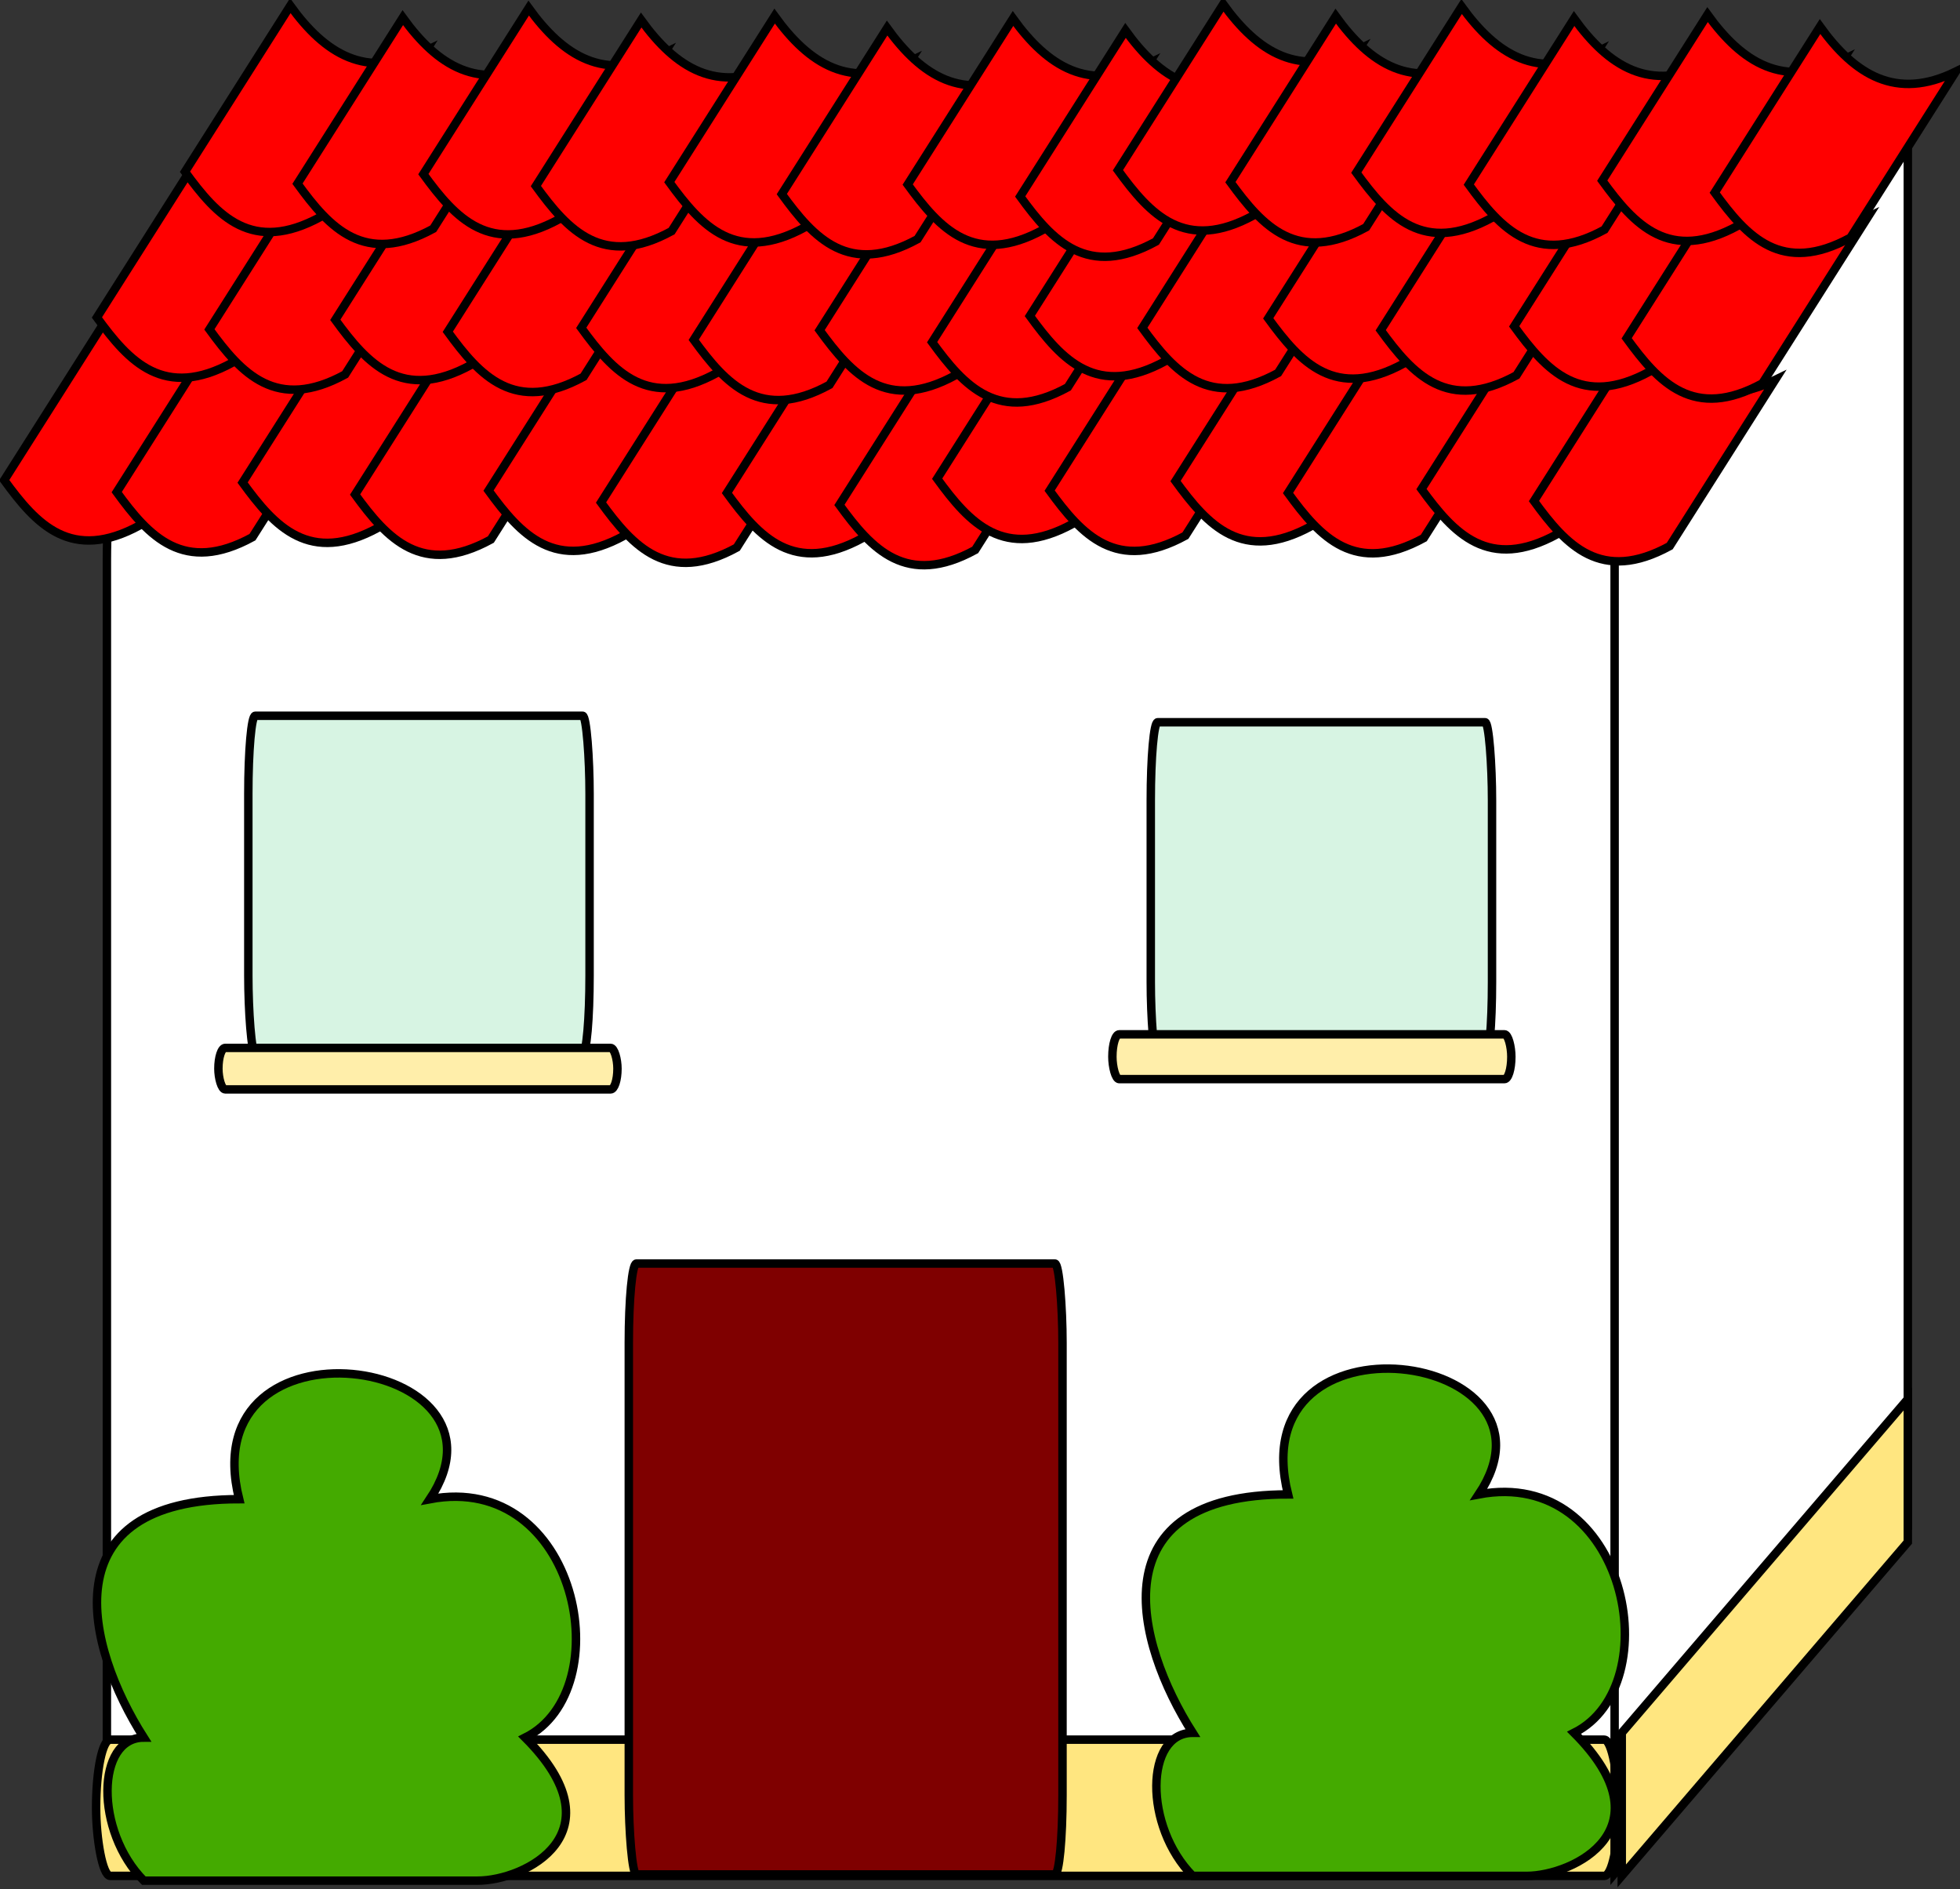
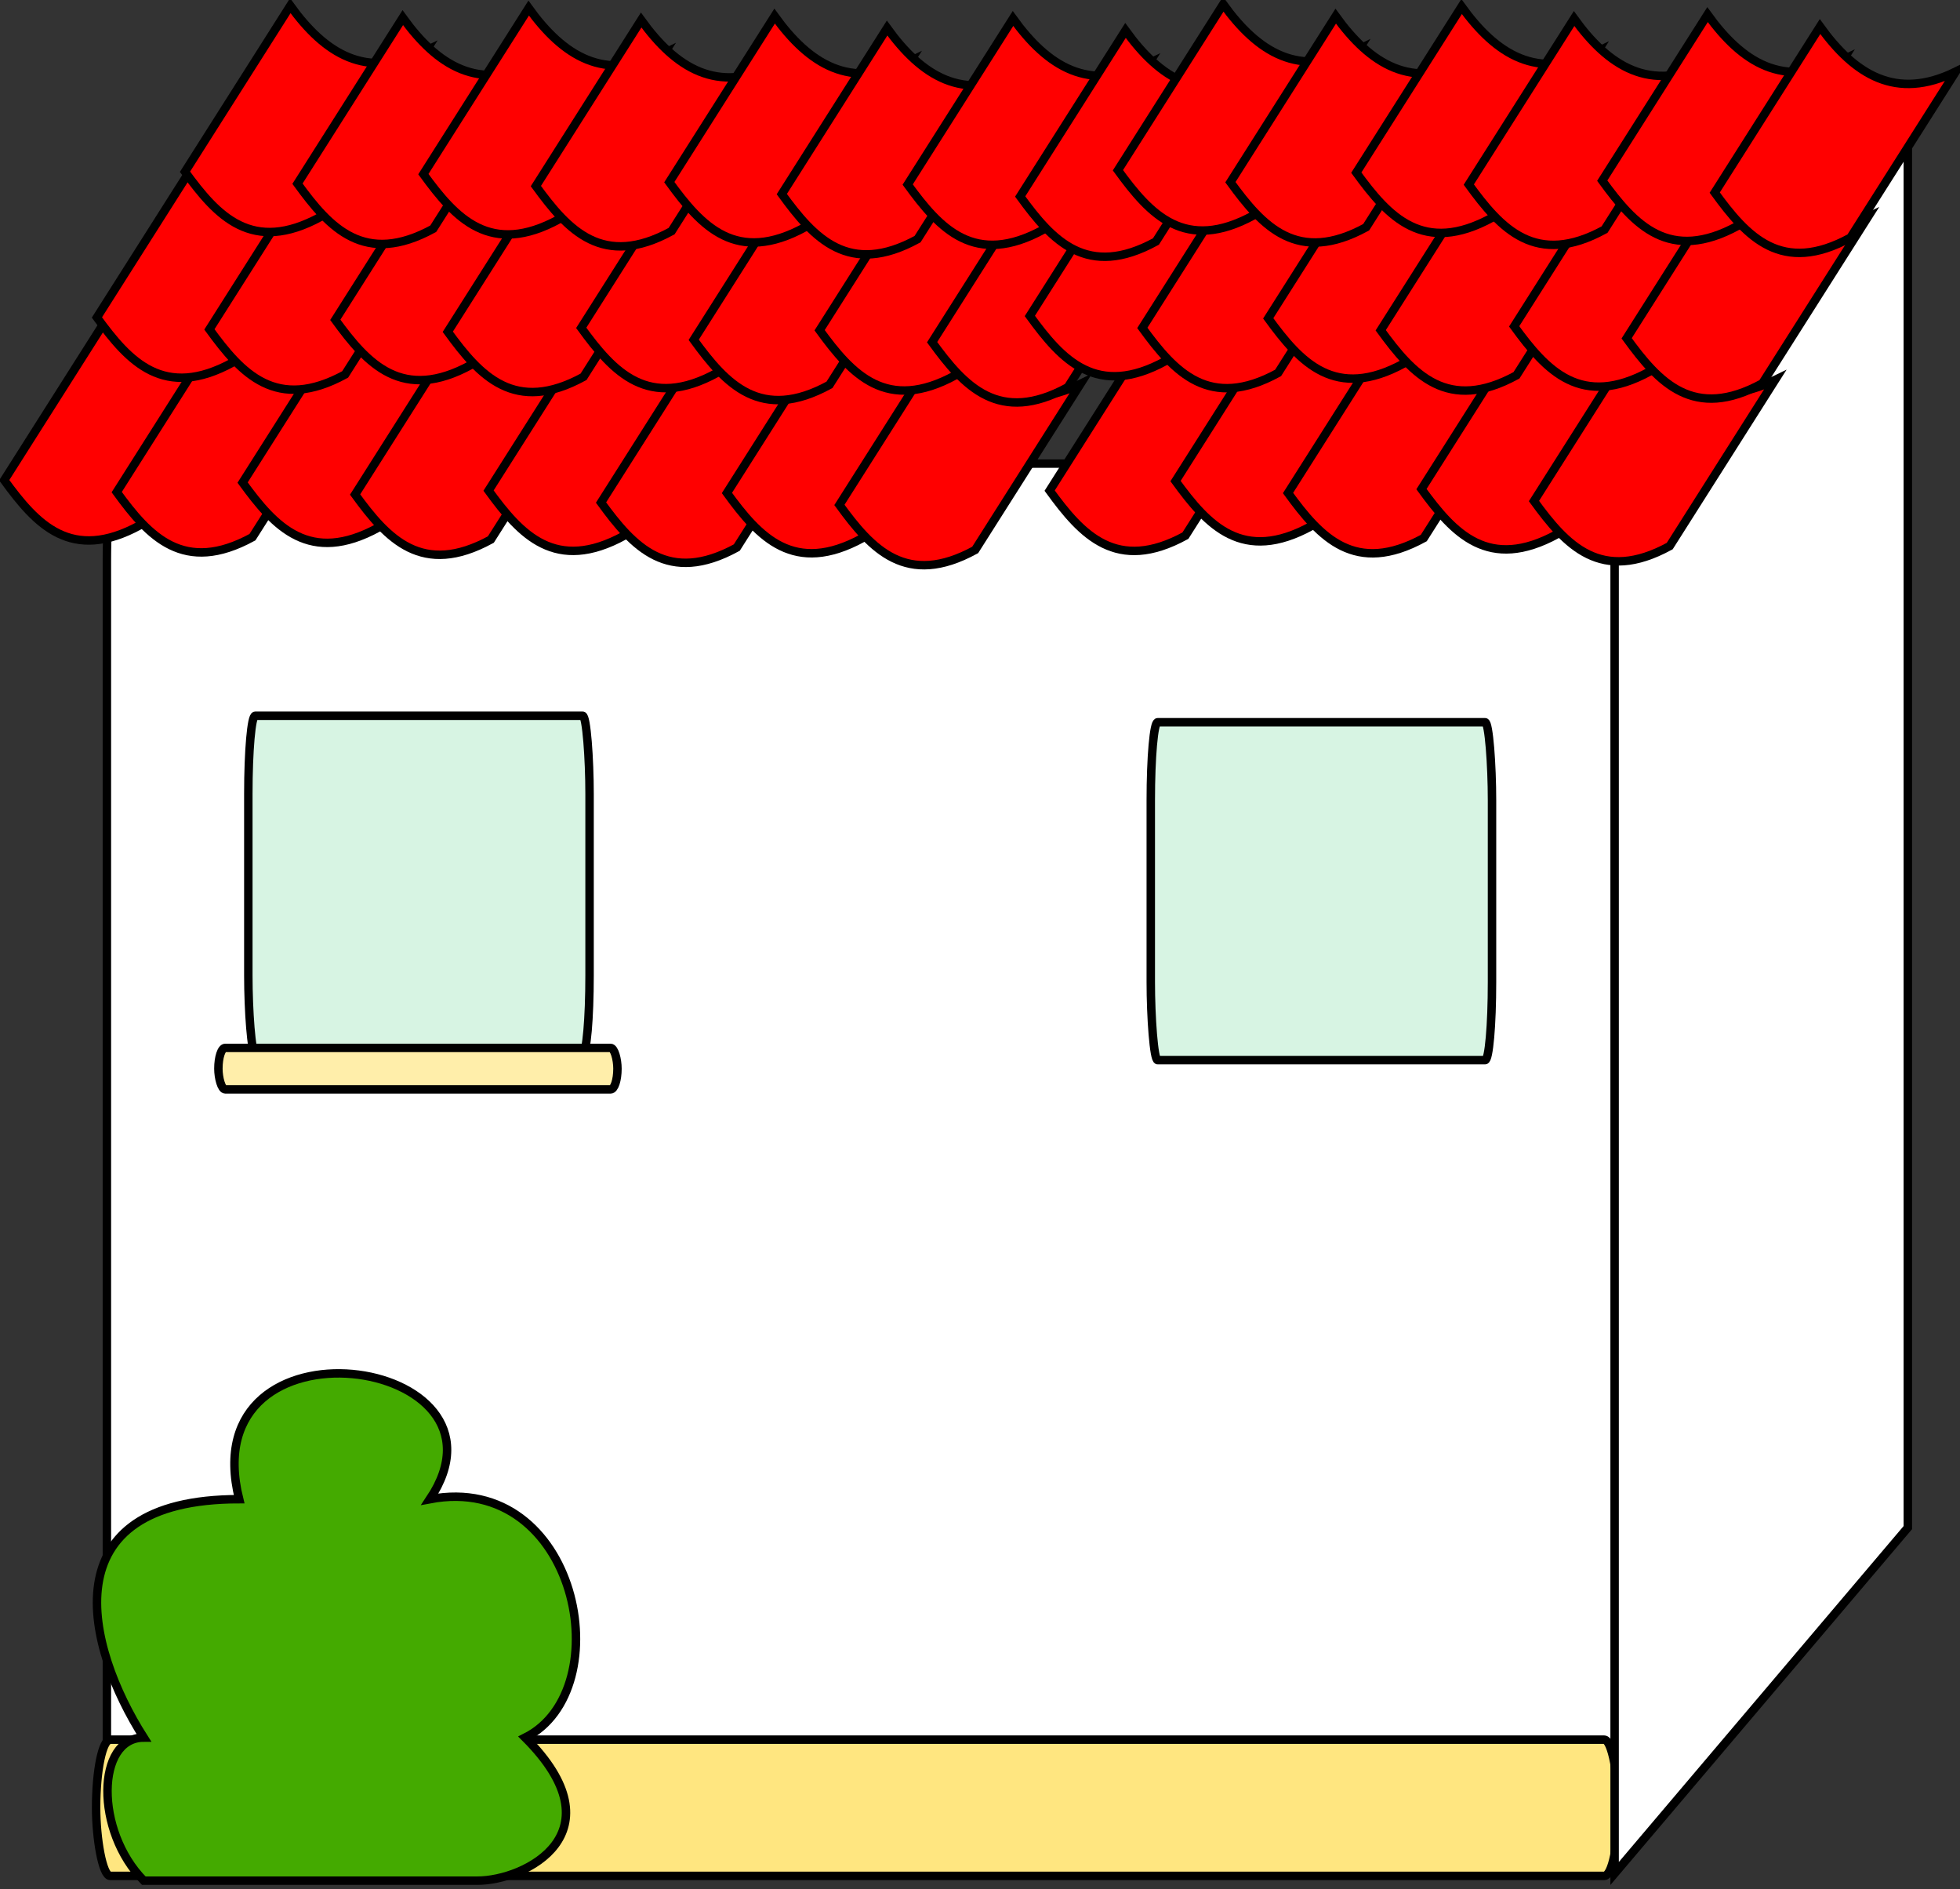
<svg xmlns="http://www.w3.org/2000/svg" width="1644.415" height="1584.637">
  <rect width="100%" height="100%" fill="#333333" stroke="none" />
  <g>
    <title>Layer 1</title>
    <g id="layer1">
      <rect fill="#ffffff" stroke="#000000" stroke-width="7.087" stroke-linejoin="bevel" stroke-miterlimit="4" ry="81.15" rx="11.855" y="388.886" x="89.674" height="1172.207" width="1272.207" id="rect2816" />
      <rect fill="#ffe680" stroke="#000000" stroke-width="7.087" stroke-linejoin="bevel" stroke-miterlimit="4" ry="81.15" rx="11.855" y="1459.276" x="80.635" height="114.286" width="1277.143" id="rect3590" />
-       <rect fill="#7f0000" fill-rule="nonzero" stroke="#000000" stroke-width="7.087" stroke-linejoin="bevel" stroke-miterlimit="4" ry="66.459" rx="6.344" y="1059.911" x="527.557" height="512.443" width="363.871" id="rect3592" />
      <rect fill="#d7f4e3" fill-rule="nonzero" stroke="#000000" stroke-width="7.087" stroke-linejoin="bevel" stroke-miterlimit="4" ry="65.519" rx="5.765" y="605.844" x="965.489" height="283.435" width="286.292" id="rect3594" />
      <rect fill="#d7f4e3" fill-rule="nonzero" stroke="#000000" stroke-width="7.087" stroke-linejoin="bevel" stroke-miterlimit="4" ry="65.519" rx="5.765" y="600.415" x="208.346" height="283.435" width="286.292" id="rect3594-1" />
      <rect fill="#ffeeaa" fill-rule="nonzero" stroke="#000000" stroke-width="7.087" stroke-linejoin="bevel" stroke-miterlimit="4" ry="34.815" rx="5.775" y="879.011" x="183.227" height="34.815" width="334.815" id="rect3618" />
-       <rect fill="#ffeeaa" fill-rule="nonzero" stroke="#000000" stroke-width="7.087" stroke-linejoin="bevel" stroke-miterlimit="4" ry="37.577" rx="5.773" y="867.63" x="933.275" height="37.577" width="334.72" id="rect3618-7" />
      <path fill="#ffffff" stroke="#000000" stroke-width="7.087" stroke-miterlimit="4" id="path3783" d="m1354.64,369.561l246,-290.138l0,1201.997l-246,290.14l0,-1201.999z" />
      <g stroke-width="7.087" stroke-miterlimit="4" id="g3767">
        <path fill="#ff0000" stroke="#000000" stroke-width="7.087" stroke-miterlimit="4" d="m3.543,402.796c27.002,37.148 56.224,69.324 113.898,37.779l88.338,-139.271c-50.351,24.747 -85.027,2.234 -113.898,-37.779l-88.338,139.271l0,-0z" id="path3644" />
        <path fill="#ff0000" stroke="#000000" stroke-width="7.087" stroke-miterlimit="4" d="m97.92,412.814c27.002,37.148 56.224,69.324 113.898,37.779l88.338,-139.271c-50.351,24.747 -85.027,2.234 -113.898,-37.779l-88.338,139.271z" id="path3644-4" />
        <path fill="#ff0000" stroke="#000000" stroke-width="7.087" stroke-miterlimit="4" d="m203.543,404.796c27.002,37.148 56.224,69.324 113.898,37.779l88.338,-139.271c-50.351,24.747 -85.027,2.234 -113.898,-37.779l-88.338,139.271l0,-0z" id="path3644-0" />
        <path fill="#ff0000" stroke="#000000" stroke-width="7.087" stroke-miterlimit="4" d="m297.92,414.814c27.002,37.148 56.224,69.324 113.898,37.779l88.338,-139.271c-50.351,24.747 -85.027,2.234 -113.898,-37.779l-88.338,139.271z" id="path3644-4-9" />
        <path fill="#ff0000" stroke="#000000" stroke-width="7.087" stroke-miterlimit="4" d="m409.882,411.525c27.002,37.148 56.224,69.324 113.898,37.779l88.338,-139.271c-50.351,24.747 -85.027,2.234 -113.898,-37.779l-88.338,139.271l0,-0z" id="path3644-48" />
        <path fill="#ff0000" stroke="#000000" stroke-width="7.087" stroke-miterlimit="4" d="m504.258,421.543c27.002,37.148 56.224,69.324 113.898,37.779l88.338,-139.271c-50.352,24.747 -85.027,2.234 -113.898,-37.779l-88.338,139.271z" id="path3644-4-8" />
        <path fill="#ff0000" stroke="#000000" stroke-width="7.087" stroke-miterlimit="4" d="m609.882,413.525c27.002,37.148 56.224,69.324 113.898,37.779l88.338,-139.271c-50.351,24.747 -85.027,2.234 -113.898,-37.779l-88.338,139.271l0,-0z" id="path3644-0-2" />
        <path fill="#ff0000" stroke="#000000" stroke-width="7.087" stroke-miterlimit="4" d="m704.258,423.543c27.002,37.148 56.224,69.324 113.898,37.779l88.338,-139.271c-50.351,24.747 -85.027,2.234 -113.898,-37.779l-88.338,139.271z" id="path3644-4-9-4" />
-         <path fill="#ff0000" stroke="#000000" stroke-width="7.087" stroke-miterlimit="4" d="m786.258,401.543c27.002,37.148 56.224,69.324 113.898,37.779l88.338,-139.271c-50.351,24.747 -85.027,2.234 -113.898,-37.779l-88.338,139.271z" id="path3644-5" />
        <path fill="#ff0000" stroke="#000000" stroke-width="7.087" stroke-miterlimit="4" d="m880.635,411.561c27.002,37.148 56.224,69.324 113.898,37.779l88.338,-139.271c-50.351,24.747 -85.027,2.234 -113.898,-37.779l-88.338,139.271z" id="path3644-4-5" />
        <path fill="#ff0000" stroke="#000000" stroke-width="7.087" stroke-miterlimit="4" d="m986.258,403.543c27.002,37.148 56.224,69.324 113.898,37.779l88.338,-139.271c-50.351,24.747 -85.027,2.234 -113.898,-37.779l-88.338,139.271z" id="path3644-0-1" />
        <path fill="#ff0000" stroke="#000000" stroke-width="7.087" stroke-miterlimit="4" d="m1080.635,413.561c27.002,37.148 56.224,69.324 113.898,37.779l88.338,-139.271c-50.351,24.747 -85.027,2.234 -113.898,-37.779l-88.338,139.271z" id="path3644-4-9-7" />
        <path fill="#ff0000" stroke="#000000" stroke-width="7.087" stroke-miterlimit="4" d="m1192.597,410.273c27.002,37.148 56.224,69.324 113.898,37.779l88.338,-139.271c-50.351,24.747 -85.027,2.234 -113.898,-37.779l-88.338,139.271z" id="path3644-48-1" />
        <path fill="#ff0000" stroke="#000000" stroke-width="7.087" stroke-miterlimit="4" d="m1286.974,420.291c27.002,37.148 56.224,69.324 113.898,37.779l88.338,-139.271c-50.351,24.747 -85.027,2.234 -113.898,-37.779l-88.339,139.271z" id="path3644-4-8-1" />
      </g>
      <g stroke-width="7.087" stroke-miterlimit="4" id="g3767-7">
        <path fill="#ff0000" stroke="#000000" stroke-width="7.087" stroke-miterlimit="4" d="m81.307,266.287c27.002,37.148 56.224,69.324 113.898,37.779l88.338,-139.271c-50.351,24.747 -85.027,2.234 -113.898,-37.779l-88.338,139.271l0,-0z" id="path3644-6" />
        <path fill="#ff0000" stroke="#000000" stroke-width="7.087" stroke-miterlimit="4" d="m175.684,276.305c27.002,37.148 56.224,69.324 113.898,37.779l88.338,-139.271c-50.351,24.747 -85.027,2.234 -113.898,-37.779l-88.338,139.271z" id="path3644-4-1" />
        <path fill="#ff0000" stroke="#000000" stroke-width="7.087" stroke-miterlimit="4" d="m281.307,268.287c27.002,37.148 56.224,69.324 113.898,37.779l88.338,-139.271c-50.351,24.747 -85.027,2.234 -113.898,-37.779l-88.338,139.271l0,-0z" id="path3644-0-4" />
        <path fill="#ff0000" stroke="#000000" stroke-width="7.087" stroke-miterlimit="4" d="m375.684,278.305c27.002,37.148 56.224,69.324 113.898,37.779l88.338,-139.271c-50.351,24.747 -85.027,2.234 -113.898,-37.779l-88.338,139.271z" id="path3644-4-9-2" />
        <path fill="#ff0000" stroke="#000000" stroke-width="7.087" stroke-miterlimit="4" d="m487.645,275.017c27.002,37.148 56.224,69.324 113.898,37.779l88.338,-139.271c-50.351,24.747 -85.027,2.234 -113.898,-37.779l-88.338,139.271l0,-0z" id="path3644-48-3" />
        <path fill="#ff0000" stroke="#000000" stroke-width="7.087" stroke-miterlimit="4" d="m582.022,285.035c27.002,37.148 56.224,69.324 113.898,37.779l88.338,-139.271c-50.352,24.747 -85.027,2.234 -113.898,-37.779l-88.338,139.271z" id="path3644-4-8-2" />
        <path fill="#ff0000" stroke="#000000" stroke-width="7.087" stroke-miterlimit="4" d="m687.646,277.017c27.002,37.148 56.224,69.324 113.898,37.779l88.338,-139.271c-50.351,24.747 -85.027,2.234 -113.898,-37.779l-88.338,139.271l0,-0z" id="path3644-0-2-2" />
        <path fill="#ff0000" stroke="#000000" stroke-width="7.087" stroke-miterlimit="4" d="m782.022,287.035c27.002,37.148 56.224,69.324 113.898,37.779l88.338,-139.271c-50.351,24.747 -85.027,2.234 -113.898,-37.779l-88.338,139.271z" id="path3644-4-9-4-1" />
        <path fill="#ff0000" stroke="#000000" stroke-width="7.087" stroke-miterlimit="4" d="m864.022,265.035c27.002,37.148 56.224,69.324 113.898,37.779l88.338,-139.271c-50.351,24.747 -85.027,2.234 -113.898,-37.779l-88.338,139.271z" id="path3644-5-6" />
        <path fill="#ff0000" stroke="#000000" stroke-width="7.087" stroke-miterlimit="4" d="m958.399,275.053c27.002,37.148 56.224,69.324 113.898,37.779l88.338,-139.271c-50.351,24.747 -85.027,2.234 -113.898,-37.779l-88.338,139.271z" id="path3644-4-5-8" />
        <path fill="#ff0000" stroke="#000000" stroke-width="7.087" stroke-miterlimit="4" d="m1064.022,267.035c27.002,37.148 56.224,69.324 113.898,37.779l88.338,-139.271c-50.351,24.747 -85.027,2.234 -113.898,-37.779l-88.339,139.271z" id="path3644-0-1-5" />
        <path fill="#ff0000" stroke="#000000" stroke-width="7.087" stroke-miterlimit="4" d="m1158.399,277.053c27.002,37.148 56.224,69.324 113.898,37.779l88.338,-139.271c-50.351,24.747 -85.027,2.234 -113.898,-37.779l-88.338,139.271z" id="path3644-4-9-7-7" />
        <path fill="#ff0000" stroke="#000000" stroke-width="7.087" stroke-miterlimit="4" d="m1270.361,273.764c27.002,37.148 56.224,69.324 113.898,37.779l88.338,-139.271c-50.351,24.747 -85.027,2.234 -113.898,-37.779l-88.338,139.271z" id="path3644-48-1-6" />
        <path fill="#ff0000" stroke="#000000" stroke-width="7.087" stroke-miterlimit="4" d="m1364.737,283.782c27.002,37.148 56.224,69.324 113.898,37.779l88.338,-139.271c-50.351,24.747 -85.027,2.234 -113.898,-37.779l-88.339,139.271z" id="path3644-4-8-1-1" />
      </g>
      <g stroke-width="7.087" stroke-miterlimit="4" id="g3767-7-8">
        <path fill="#ff0000" stroke="#000000" stroke-width="7.087" stroke-miterlimit="4" d="m155.205,144.067c27.002,37.148 56.224,69.324 113.898,37.779l88.338,-139.271c-50.351,24.747 -85.027,2.234 -113.898,-37.779l-88.338,139.271l0,-0z" id="path3644-6-9" />
        <path fill="#ff0000" stroke="#000000" stroke-width="7.087" stroke-miterlimit="4" d="m249.582,154.085c27.002,37.148 56.224,69.324 113.898,37.779l88.338,-139.271c-50.351,24.747 -85.027,2.234 -113.898,-37.779l-88.338,139.271z" id="path3644-4-1-2" />
        <path fill="#ff0000" stroke="#000000" stroke-width="7.087" stroke-miterlimit="4" d="m355.205,146.067c27.002,37.148 56.224,69.324 113.898,37.779l88.338,-139.271c-50.351,24.747 -85.027,2.234 -113.898,-37.779l-88.338,139.271l0,-0z" id="path3644-0-4-7" />
        <path fill="#ff0000" stroke="#000000" stroke-width="7.087" stroke-miterlimit="4" d="m449.582,156.085c27.002,37.148 56.224,69.324 113.898,37.779l88.338,-139.271c-50.351,24.747 -85.027,2.234 -113.898,-37.779l-88.338,139.271z" id="path3644-4-9-2-9" />
        <path fill="#ff0000" stroke="#000000" stroke-width="7.087" stroke-miterlimit="4" d="m561.543,152.796c27.002,37.148 56.224,69.324 113.898,37.779l88.338,-139.271c-50.351,24.747 -85.027,2.234 -113.898,-37.779l-88.338,139.271l0,-0z" id="path3644-48-3-5" />
        <path fill="#ff0000" stroke="#000000" stroke-width="7.087" stroke-miterlimit="4" d="m655.92,162.814c27.002,37.148 56.224,69.324 113.898,37.779l88.338,-139.271c-50.352,24.747 -85.027,2.234 -113.898,-37.779l-88.338,139.271z" id="path3644-4-8-2-4" />
        <path fill="#ff0000" stroke="#000000" stroke-width="7.087" stroke-miterlimit="4" d="m761.543,154.796c27.002,37.148 56.224,69.324 113.898,37.779l88.338,-139.271c-50.351,24.747 -85.027,2.234 -113.898,-37.779l-88.338,139.271l0,-0z" id="path3644-0-2-2-3" />
        <path fill="#ff0000" stroke="#000000" stroke-width="7.087" stroke-miterlimit="4" d="m855.92,164.814c27.002,37.148 56.224,69.324 113.898,37.779l88.338,-139.271c-50.351,24.747 -85.027,2.234 -113.898,-37.779l-88.338,139.271z" id="path3644-4-9-4-1-1" />
        <path fill="#ff0000" stroke="#000000" stroke-width="7.087" stroke-miterlimit="4" d="m937.92,142.814c27.002,37.148 56.224,69.324 113.898,37.779l88.338,-139.271c-50.351,24.747 -85.027,2.234 -113.898,-37.779l-88.338,139.271z" id="path3644-5-6-2" />
        <path fill="#ff0000" stroke="#000000" stroke-width="7.087" stroke-miterlimit="4" d="m1032.297,152.832c27.002,37.148 56.224,69.324 113.898,37.779l88.338,-139.271c-50.351,24.747 -85.027,2.234 -113.898,-37.779l-88.338,139.271z" id="path3644-4-5-8-3" />
        <path fill="#ff0000" stroke="#000000" stroke-width="7.087" stroke-miterlimit="4" d="m1137.92,144.814c27.002,37.148 56.224,69.324 113.898,37.779l88.338,-139.271c-50.351,24.747 -85.027,2.234 -113.898,-37.779l-88.339,139.271z" id="path3644-0-1-5-3" />
        <path fill="#ff0000" stroke="#000000" stroke-width="7.087" stroke-miterlimit="4" d="m1232.297,154.832c27.002,37.148 56.224,69.324 113.898,37.779l88.338,-139.271c-50.351,24.747 -85.027,2.234 -113.898,-37.779l-88.338,139.271z" id="path3644-4-9-7-7-4" />
        <path fill="#ff0000" stroke="#000000" stroke-width="7.087" stroke-miterlimit="4" d="m1344.258,151.543c27.002,37.148 56.224,69.324 113.898,37.779l88.338,-139.271c-50.351,24.747 -85.027,2.234 -113.898,-37.779l-88.338,139.271z" id="path3644-48-1-6-1" />
        <path fill="#ff0000" stroke="#000000" stroke-width="7.087" stroke-miterlimit="4" d="m1438.635,161.561c27.002,37.148 56.224,69.324 113.898,37.779l88.338,-139.271c-50.351,24.747 -85.027,2.234 -113.898,-37.779l-88.339,139.271z" id="path3644-4-8-1-1-1" />
      </g>
-       <path fill="#ffe680" stroke="#000000" stroke-width="7.087" stroke-miterlimit="4" id="path3913" d="m1360.635,1453.561l240,-280l0,120l-240,280l0,-120z" />
-       <path fill="#44aa00" stroke="#000000" stroke-width="7.087" stroke-miterlimit="4" id="path3915" d="m1000.635,1573.561c-41.2,-41.539 -40,-120 0,-120c-48.457,-76.085 -80,-200 80,-200c-40,-160 240,-120 160,0c124.028,-23.501 160,160 80,200c80,80 0,120 -40,120l-280,0z" />
      <path fill="#44aa00" stroke="#000000" stroke-width="7.087" stroke-miterlimit="4" id="path3915-3" d="m120.635,1577.561c-41.2,-41.539 -40,-120 0,-120c-48.457,-76.085 -80,-200 80,-200c-40,-160 240,-120 160,0c124.029,-23.501 160,160 80,200c80,80 0,120 -40,120l-280,0z" />
    </g>
  </g>
</svg>